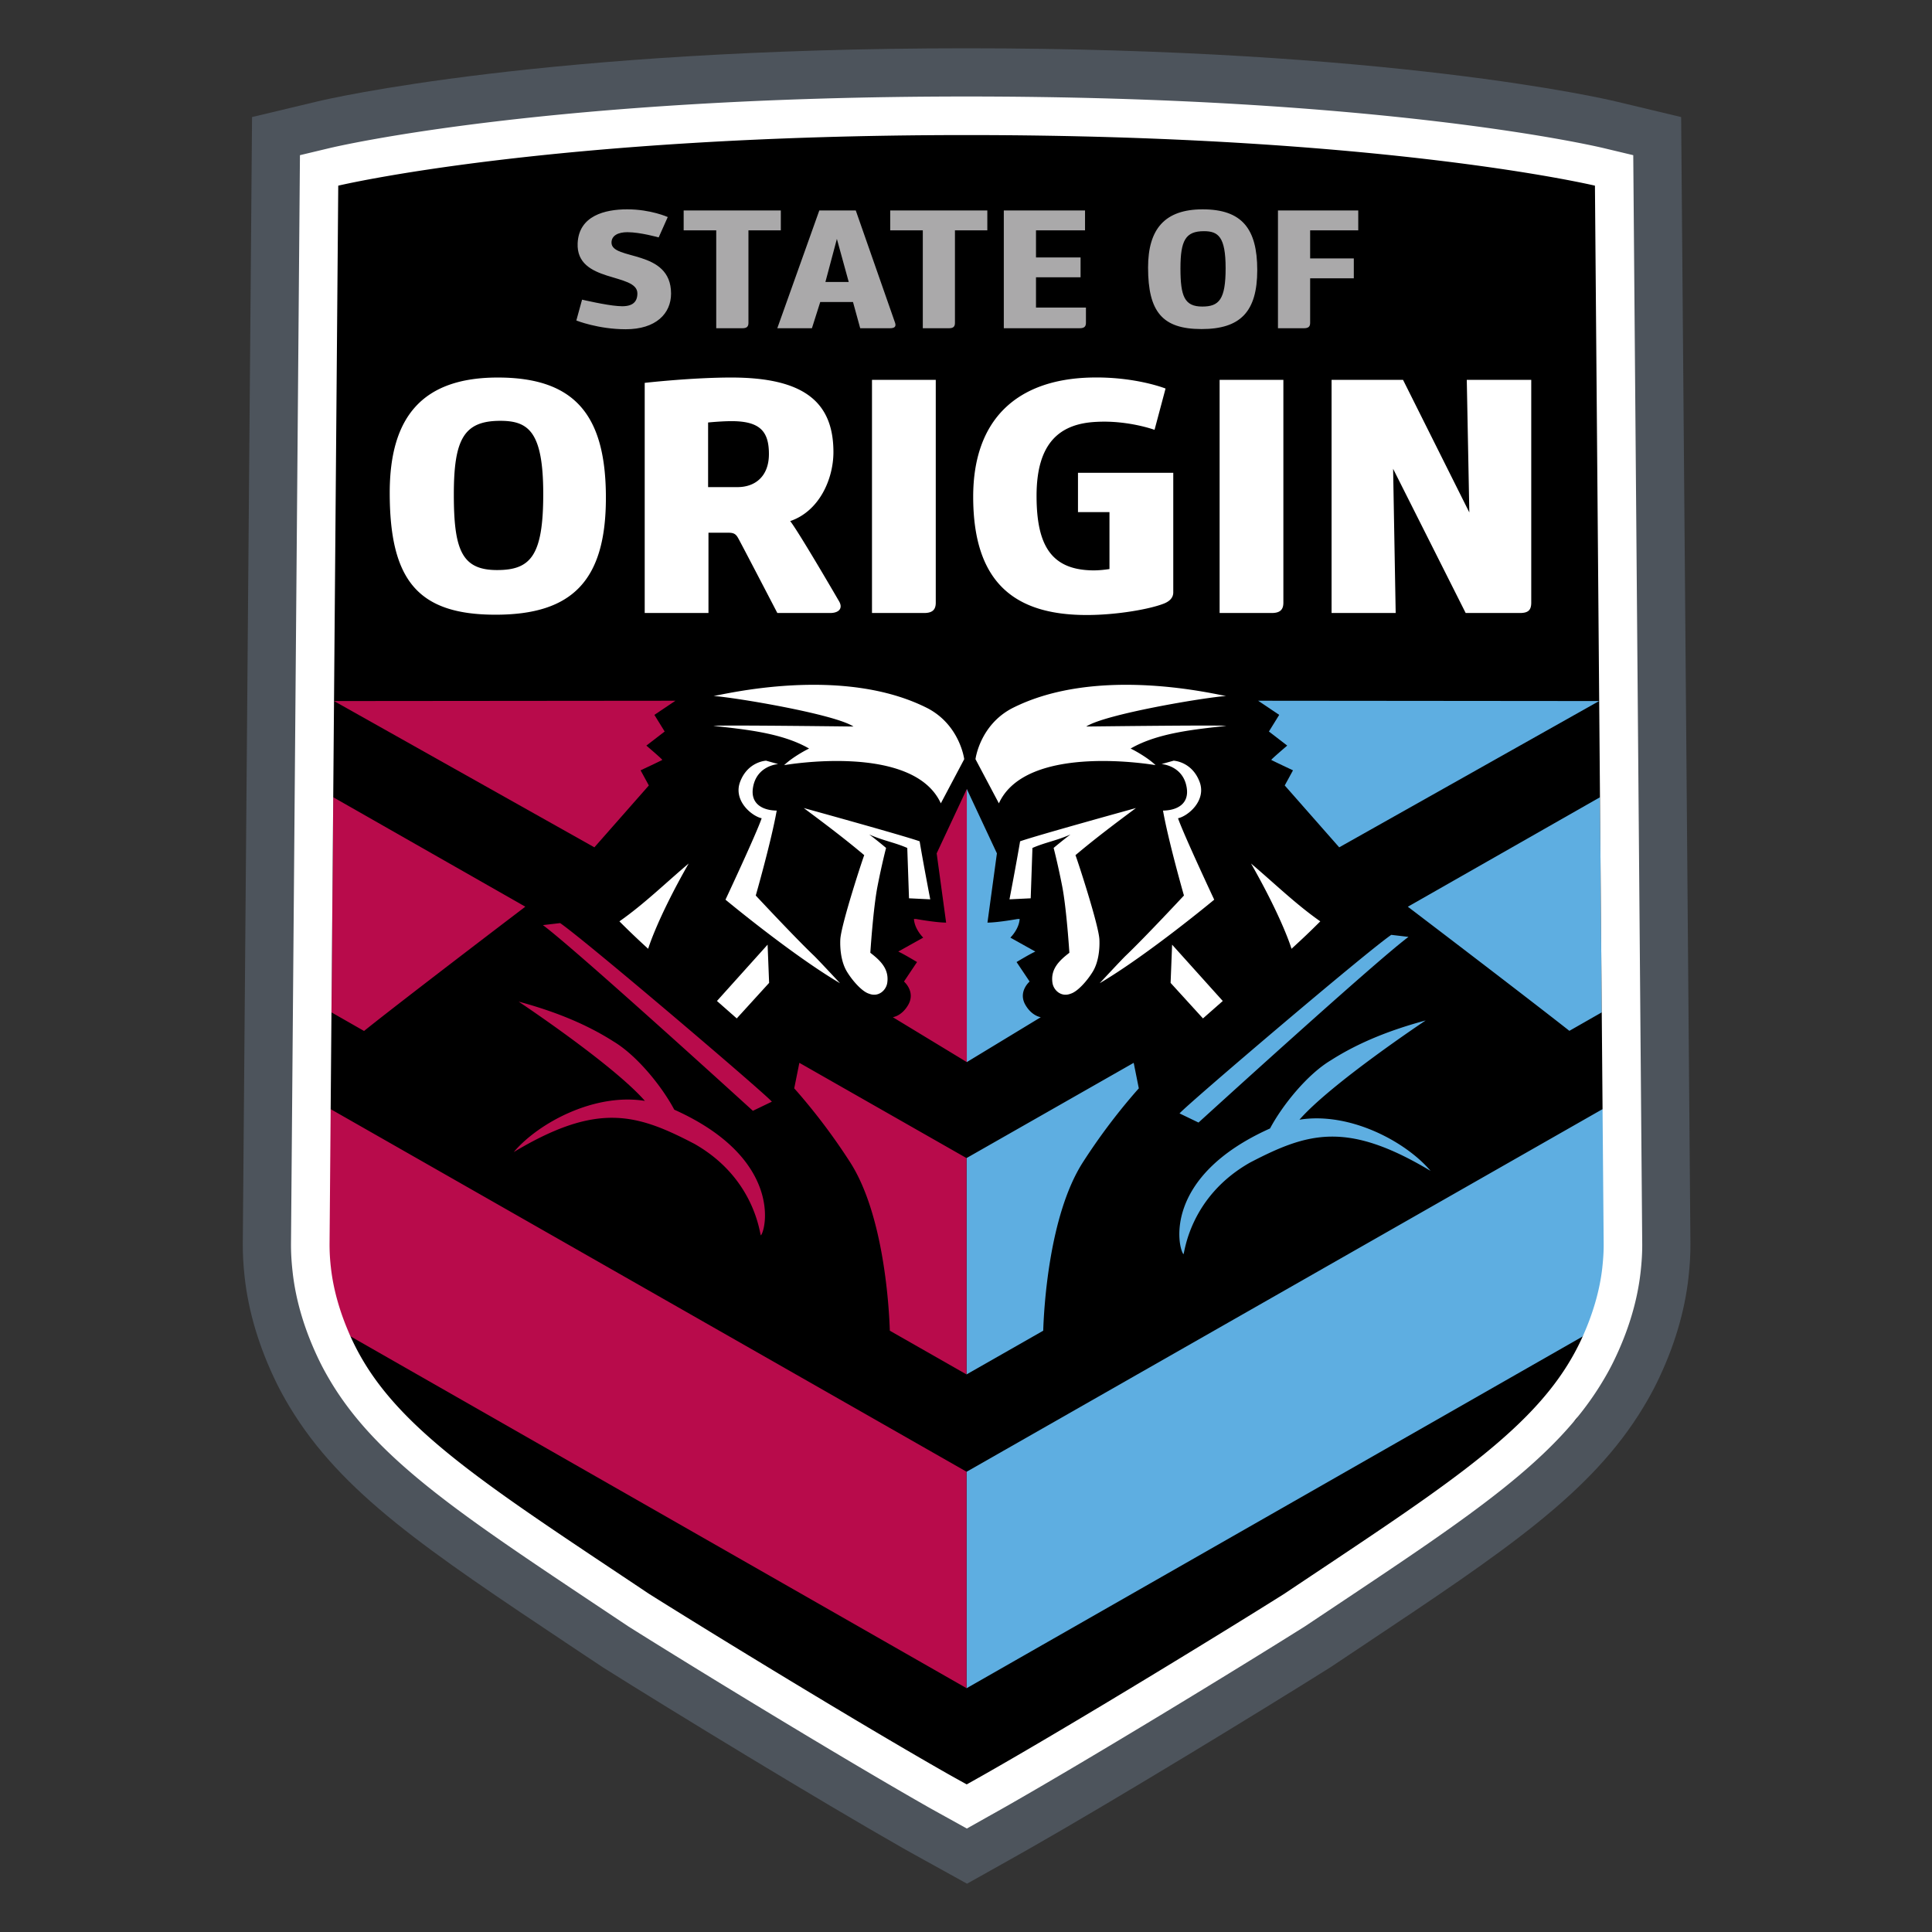
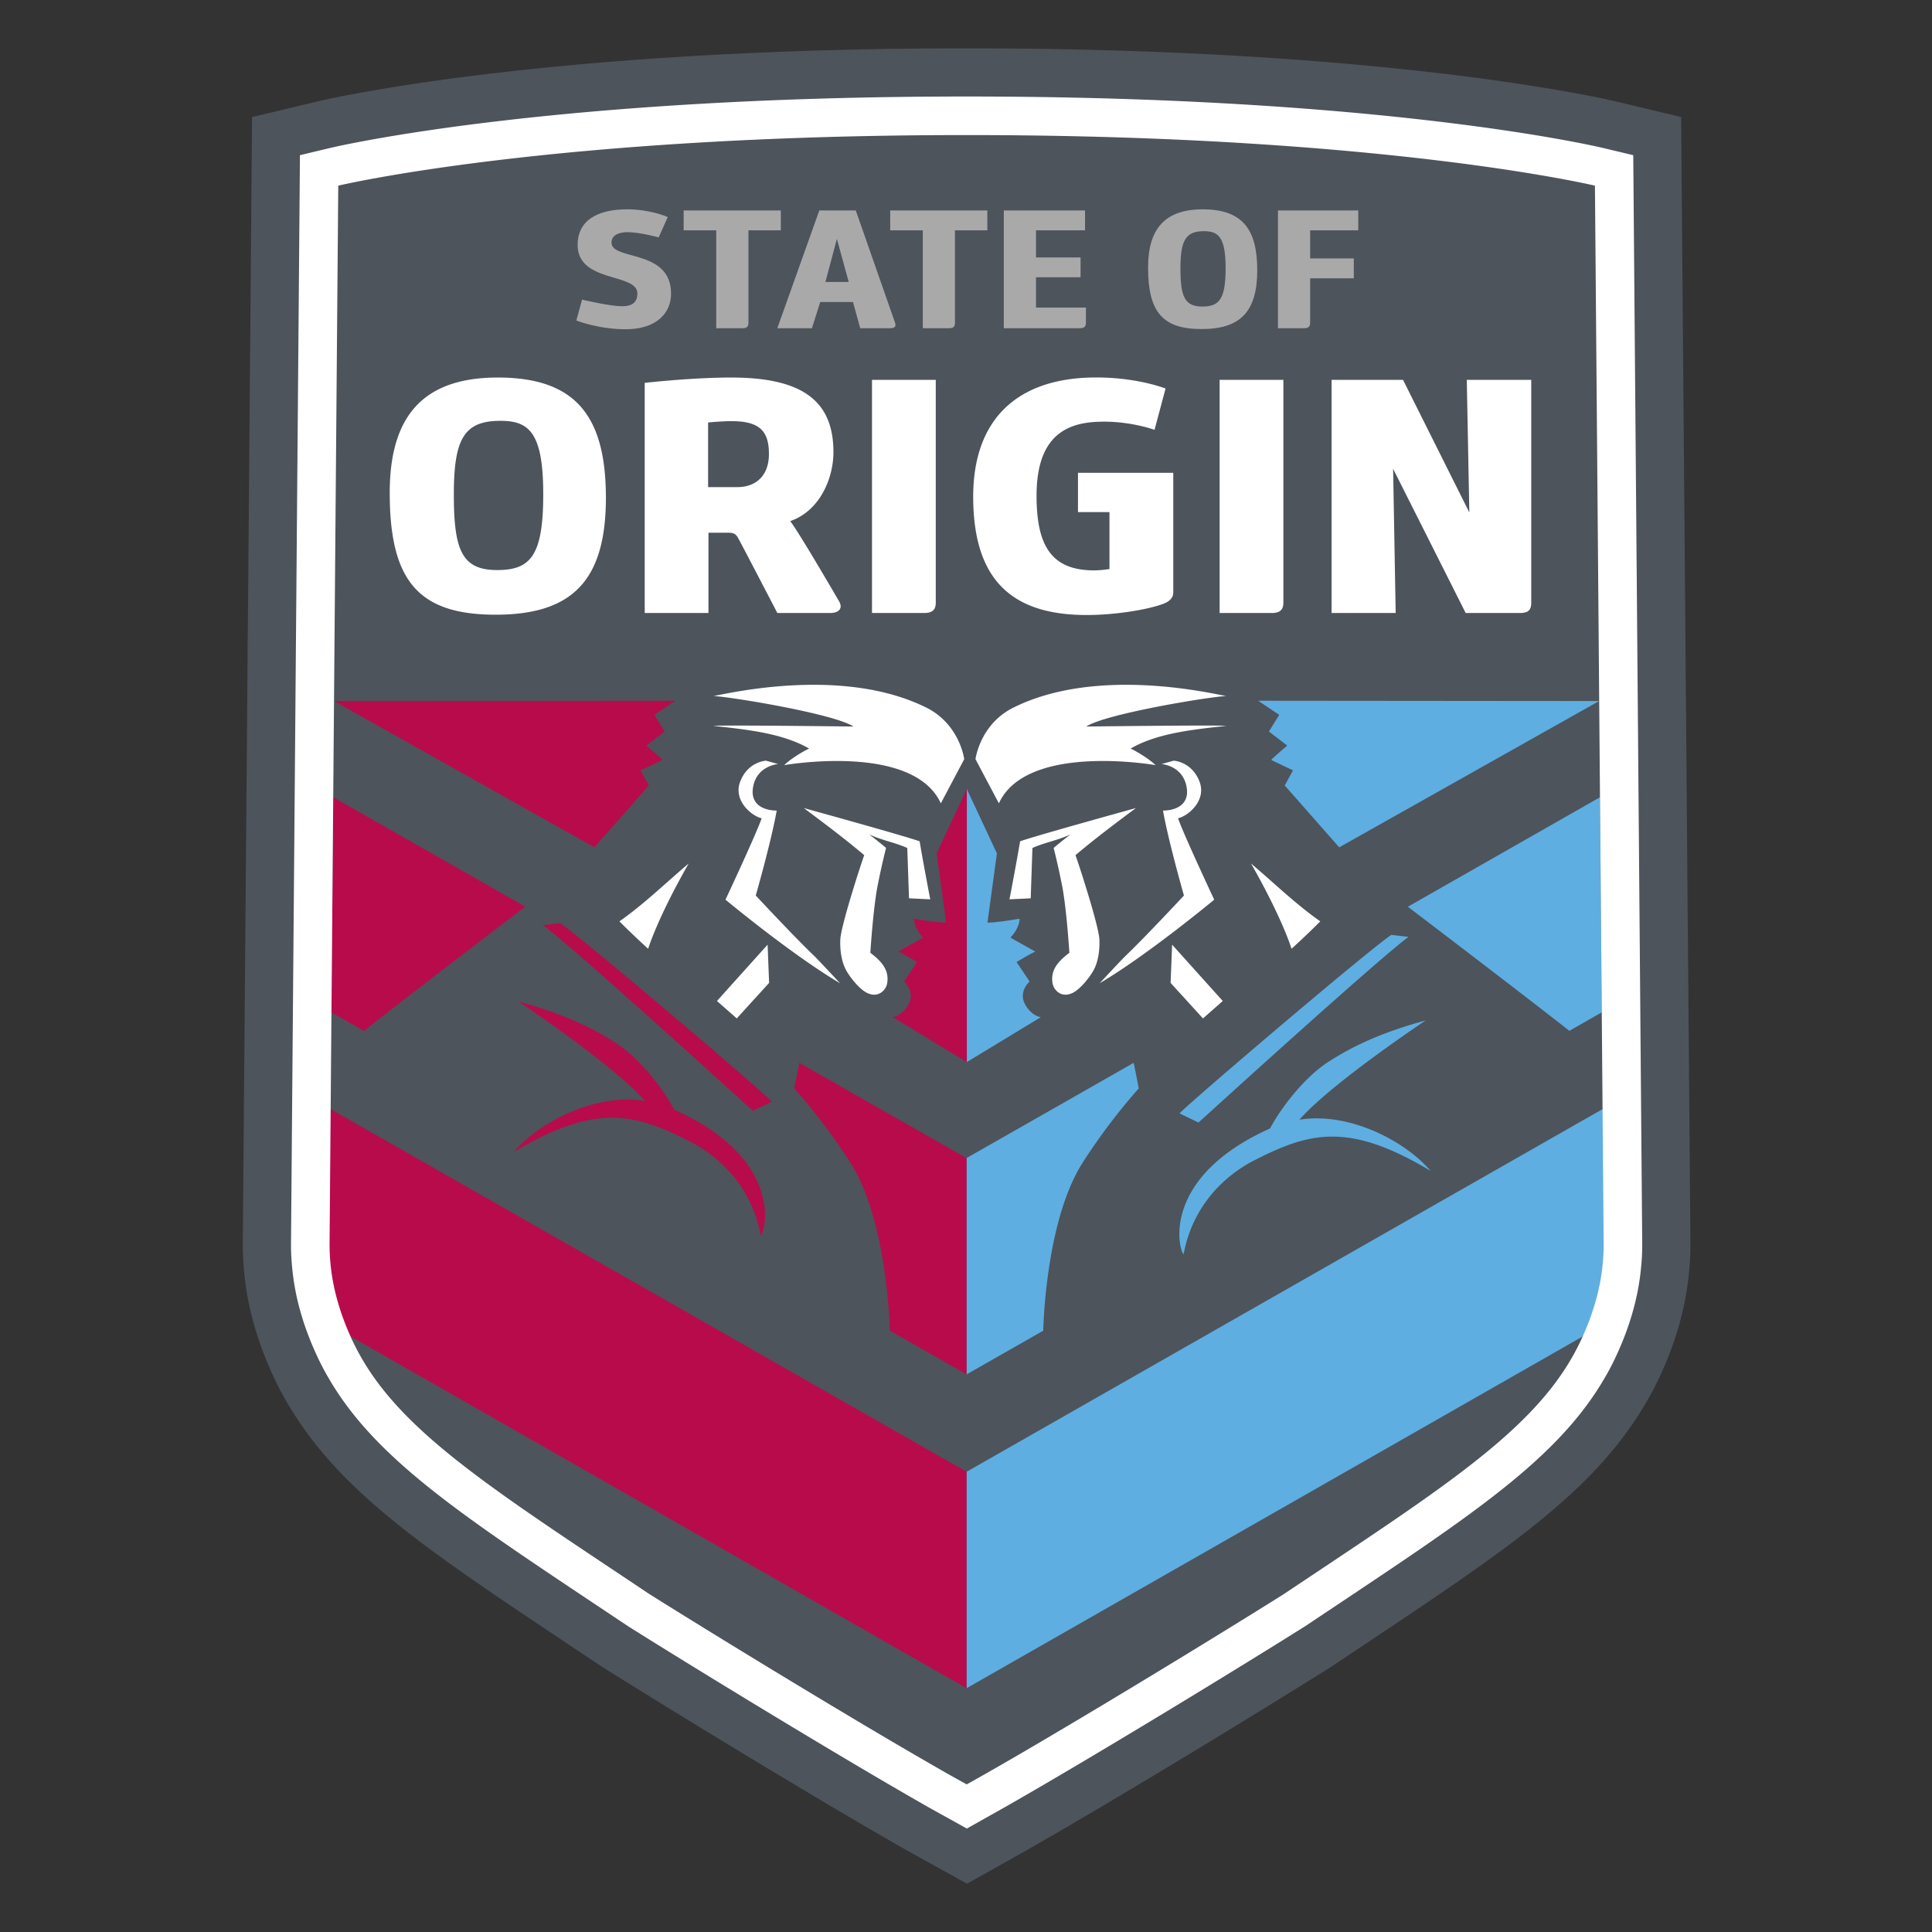
<svg xmlns="http://www.w3.org/2000/svg" clip-rule="evenodd" fill-rule="evenodd" stroke-linecap="round" stroke-linejoin="round" stroke-miterlimit="1.5" viewBox="0 0 100 100">
  <rect x="0" y="0" width="100" height="100" fill="#333333" stroke="none" />
  <path d="m87.016 6.059-3.417-.817c-.469-.112-11.725-2.742-33.567-2.742-21.843 0-33.099 2.63-33.568 2.742l-3.418.817-.479 58.292c-.005.547.027 1.117.095 1.741.2 1.817.757 3.668 1.66 5.51.195.396.415.795.673 1.224 2.687 4.459 7.127 7.419 14.484 12.326l1.73 1.152c3.666 2.304 11.109 6.842 15.543 9.366.256.147 1.113.619 1.113.619l2.188 1.211 2.182-1.223s.825-.464 1.066-.602c4.441-2.527 11.885-7.066 15.553-9.371l1.732-1.155c7.355-4.904 11.795-7.864 14.481-12.323.258-.427.478-.829.68-1.236.898-1.832 1.454-3.681 1.652-5.491.07-.63.102-1.201.097-1.747l-.48-58.293z" fill="#4d545c" fill-rule="nonzero" />
-   <path d="m50.027 5.885 33.685 3.03.319 55.21-2.739 9.099-31.225 20.835-31.249-20.879-3.116-8.988.358-55.732 33.967-2.575z" stroke="#000" stroke-width=".75" />
  <g fill-rule="nonzero">
    <path d="m34.093 12.288s-.957-.27-1.618-.27c-.48 0-.824.174-.824.54 0 .941 3.083.314 3.083 2.638 0 1.035-.784 1.846-2.345 1.846-1.428 0-2.558-.453-2.558-.453l.297-1.079s1.226.287 1.849.33c.641.06 1.014-.113 1.014-.653 0-1.087-3.188-.513-3.092-2.603.067-1.411 1.398-1.749 2.566-1.749 1.217 0 2.098.399 2.098.399zm30.982 1.689c0 2.177-.891 3.055-2.884 3.055-2.02 0-2.767-.887-2.767-3.186 0-2.001.873-3.011 2.826-3.011 2.03 0 2.825 1 2.825 3.142zm2.413 3.012h-1.341v-6.095h4.156v1.028h-2.49v1.454h2.26v1.028h-2.26v2.306c0 .201-.095.279-.325.279zm-11.605 0h-3.926v-6.095h4.204v1.028h-2.538v1.402h2.307v1.027h-2.307v1.568h2.585v.791c0 .201-.096.279-.325.279zm-6.76 0h-1.359v-5.067h-1.687v-1.028h5.027v1.028h-1.676v4.797c0 .192-.094.27-.305.27zm-10.691 0h-1.36v-5.067h-1.686v-1.028h5.029v1.028h-1.676v4.797c0 .192-.096.27-.307.27zm3.593 0h-1.792l2.174-6.095h1.888s2.038 5.816 2.038 5.825c.059.192-.038.27-.267.27h-1.542l-.373-1.358h-1.695zm19.075-3.099c0 1.454.212 1.977 1.131 1.977.87 0 1.207-.367 1.207-1.985 0-1.629-.384-1.916-1.122-1.916-.948 0-1.216.471-1.216 1.924zm-18.377.705h1.207l-.613-2.229z" fill="#aaa9aa" />
    <path d="m84.521 65.578-1.573-8.17-32.916 18.77-.005-.003v11.204l.005.002 31.888-18.207zm-34.494-5.636v11.198l3.97-2.263c.035-1.114.287-5.95 2.045-8.705a31.655 31.655 0 0 1 2.701-3.611c.128-.146.202-.227.202-.227l-.265-1.322zm24.019.663c-4.333-2.598-6.355-1.988-9.346-.43-3.151 1.789-3.384 4.707-3.444 4.743-.285-.324-1.105-4.003 4.481-6.509.642-1.206 1.93-2.803 3.152-3.531 1.49-.953 3.173-1.593 4.904-2.06 0 0-4.886 3.252-6.534 5.137l-.054.009c2.631-.45 5.564 1.128 6.841 2.641zm-12.993-2.975.982.473s9.115-8.306 10.868-9.61l-.891-.105c-1.309.895-10.502 8.724-10.959 9.242zm-11.013-2.655v-14.141l1.56 3.336-.489 3.584c.436 0 1.265-.134 1.559-.187.035 0 .07 0 .107-.003-.032.536-.481.967-.481.967l1.293.722c-.246.105-.972.542-.972.542l.676 1.009s-.617.525-.215 1.215c.336.577.793.631.793.631zm32.866-2.575-.091-11.135-9.946 5.667 1.19.906c1.945 1.483 5.401 4.125 7.172 5.518zm-17.784-16.13 1.089.732-.532.861.947.729s-.836.713-.824.74c.009.018 1.123.54 1.123.54l-.427.783 2.819 3.203 13.453-7.572z" fill="#5eaee1" />
    <path d="m50.027 76.175v11.204l-31.886-18.21-2.527-4.804 1.501-6.956zm0-16.233v11.198l-3.97-2.263c-.035-1.114-.287-5.95-2.045-8.705a31.567 31.567 0 0 0 -2.701-3.611c-.127-.146-.202-.227-.202-.227l.266-1.322zm-16.593-2.951-.055-.01c-1.647-1.885-6.534-5.137-6.534-5.137 1.73.466 3.414 1.108 4.905 2.059 1.221.73 2.509 2.325 3.15 3.533 5.588 2.505 4.766 6.184 4.483 6.507-.061-.035-.293-2.953-3.445-4.74-2.99-1.559-5.014-2.171-9.346.427 1.278-1.512 4.21-3.091 6.842-2.639zm-4.441-9.212-.892.104c1.755 1.307 10.868 9.612 10.868 9.612l.983-.473c-.458-.518-9.652-8.346-10.959-9.243zm17.219 4.871s.457-.054.793-.631c.402-.69-.215-1.215-.215-1.215l.675-1.009s-.726-.437-.972-.542l1.293-.722s-.449-.431-.481-.967c.037.003.073.003.108.003.293.053 1.122.187 1.558.187l-.489-3.584 1.561-3.336v14.141zm-28.964-11.385-.091 11.135 1.686.963c1.252-1.01 4.835-3.754 7.158-5.527l1.189-.906zm.041-4.979 13.476 7.572 2.819-3.203-.427-.783s1.113-.522 1.123-.54c.012-.027-.824-.74-.824-.74l.947-.729-.532-.861 1.089-.732z" fill="#b80b4b" />
    <path d="m84.537 8.032-1.519-.363c-.456-.11-11.432-2.674-32.986-2.674s-32.531 2.564-32.988 2.674l-1.519.363-.463 56.341c-.003.446.023.92.082 1.447.166 1.528.642 3.1 1.416 4.678.165.334.352.674.572 1.04 2.399 3.982 6.666 6.826 13.732 11.538l1.672 1.115c3.64 2.288 11.038 6.799 15.456 9.314.249.143 1.08.601 1.08.601l.972.539.969-.545s.812-.454 1.054-.593c4.421-2.517 11.819-7.028 15.459-9.316l1.673-1.115c7.067-4.712 11.332-7.556 13.731-11.539.221-.365.409-.705.576-1.045.771-1.572 1.246-3.144 1.413-4.669.059-.53.086-1.004.082-1.45l-.464-56.341zm-1.601 57.572c-.134 1.221-.508 2.44-1.016 3.57-.205.459-.439.904-.699 1.334-2.337 3.879-7.021 6.821-14.757 11.993-3.337 2.099-10.827 6.677-15.384 9.271-.243.14-1.043.588-1.043.588s-.811-.448-1.054-.588c-4.558-2.594-12.045-7.172-15.384-9.271-7.736-5.172-12.42-8.114-14.757-11.993a12.258 12.258 0 0 1 -.701-1.339c-.507-1.129-.88-2.346-1.014-3.565-.047-.403-.07-.809-.069-1.215l.45-54.779s10.956-2.619 32.524-2.619c21.566 0 32.522 2.619 32.522 2.619l.261 31.655.191 23.124c.003.406-.026.811-.07 1.215zm-43.127-14.73-1.675 1.839-1.025-.902 2.622-2.916zm20.781 0 1.675 1.839 1.025-.902-2.622-2.916zm-7.79-7.328c.8-.288 5.997-1.722 5.997-1.722-1.063.791-2.119 1.585-3.132 2.44.013-.019 1.206 3.591 1.24 4.369.022.504-.048 1.177-.344 1.661s-.791 1.035-1.143 1.139c-.489.195-.884-.177-.942-.557-.11-.725.362-1.165.875-1.561 0 0-.146-2.291-.374-3.454s-.441-1.973-.441-1.973.482-.407.873-.695c-.758.332-1.311.408-1.97.697l-.09 2.606-1.098.053s.366-1.905.549-3.003zm-5.2 0c-.801-.288-5.998-1.722-5.998-1.722 1.063.791 2.119 1.585 3.132 2.44-.013-.019-1.205 3.591-1.24 4.369-.022.504.049 1.177.344 1.661s.79 1.035 1.142 1.139c.49.195.885-.177.943-.557.11-.725-.362-1.165-.875-1.561 0 0 .146-2.291.374-3.454s.441-1.973.441-1.973-.482-.407-.872-.695c.757.332 1.31.408 1.969.697l.09 2.606 1.099.053s-.367-1.905-.549-3.003zm-10.049 3.021s3.435 2.855 5.929 4.325c0 0-1.138-1.224-1.355-1.431-.998-.951-3.007-3.109-3.007-3.109s.799-2.785 1.084-4.396c-.738-.011-1.348-.349-1.232-1.16.171-1.177 1.308-1.248 1.308-1.248l-.625-.175s-.947.037-1.346 1.098c-.361.964.593 1.767 1.117 1.882-.29.84-1.873 4.214-1.873 4.214zm25.297 0s-3.436 2.855-5.929 4.325c0 0 1.138-1.224 1.355-1.431.998-.951 3.007-3.109 3.007-3.109s-.799-2.785-1.084-4.396c.737-.011 1.349-.349 1.231-1.16-.17-1.177-1.307-1.248-1.307-1.248l.625-.175s.948.037 1.346 1.098c.361.964-.593 1.767-1.117 1.882.29.84 1.873 4.214 1.873 4.214zm-27.203-1.872c-1.65 2.897-2.096 4.414-2.096 4.414a40.698 40.698 0 0 1 -1.488-1.42c1.272-.89 2.397-1.991 3.584-2.994zm29.108 0c1.651 2.897 2.096 4.414 2.096 4.414.609-.559.905-.837 1.489-1.42-1.273-.89-2.397-1.991-3.585-2.994zm-13.051-3.114c1.439-3.154 8.109-1.977 8.109-1.977-.454-.439-1.265-.857-1.293-.857 1.404-.818 3.352-.996 4.951-1.176-.346-.051-7.245.034-7.245.034.976-.642 6.105-1.503 7.245-1.581-.387-.034-6.648-1.639-11.107.648-1.655.884-1.871 2.623-1.871 2.623zm-3.005 0c-1.439-3.154-8.109-1.977-8.109-1.977.453-.439 1.265-.857 1.293-.857-1.404-.818-3.352-.996-4.952-1.176.347-.051 7.246.034 7.246.034-.976-.642-6.106-1.503-7.246-1.581.388-.034 6.649-1.639 11.109.648 1.653.884 1.87 2.623 1.87 2.623zm8.729-15.074h-1.63v-2.035h4.932v6.19c0 .292-.211.464-.457.568-.719.294-2.446.603-4.021.603-3.698 0-5.878-1.637-5.878-6.121 0-4.016 2.276-6.084 6.106-6.171 2.296-.052 3.851.57 3.851.57l-.57 2.137s-1.365-.5-2.996-.413c-1.897.085-3.111 1.068-3.111 3.827 0 2.568.759 3.844 2.939 3.861.324 0 .589-.034.835-.069zm-26.065-.742c0 4.31-1.764 6.052-5.709 6.052-4.001 0-5.48-1.759-5.48-6.311 0-3.965 1.725-5.965 5.594-5.965 4.021 0 5.595 1.982 5.595 6.224zm5.309 5.964h-3.3v-11.912s2.428-.276 4.477-.276c3.754 0 5.291 1.259 5.291 3.862 0 1.379-.721 3.052-2.238 3.569.266.327 1.327 2.085 2.522 4.137.228.379 0 .62-.455.62h-2.732s-1.953-3.757-2.029-3.877c-.113-.208-.228-.278-.493-.278h-1.043zm35.57 0h-3.318v-12.067h3.699l3.431 6.862-.132-6.862h3.337v11.533c0 .396-.171.534-.587.534h-2.807l-3.756-7.464zm-24.412 0h-2.694v-12.067h3.301v11.533c0 .379-.189.534-.607.534zm17.992 0h-2.693v-12.067h3.3v11.533c0 .379-.189.534-.607.534zm-42.33-6.137c0 2.879.416 3.914 2.238 3.914 1.727 0 2.39-.724 2.39-3.93 0-3.225-.759-3.794-2.22-3.794-1.876 0-2.408.931-2.408 3.81zm16.309-2.086c0-1.155-.436-1.707-1.934-1.707-.532 0-1.214.069-1.214.069v3.345h1.518c.948 0 1.63-.586 1.63-1.707z" fill="#fff" />
  </g>
</svg>